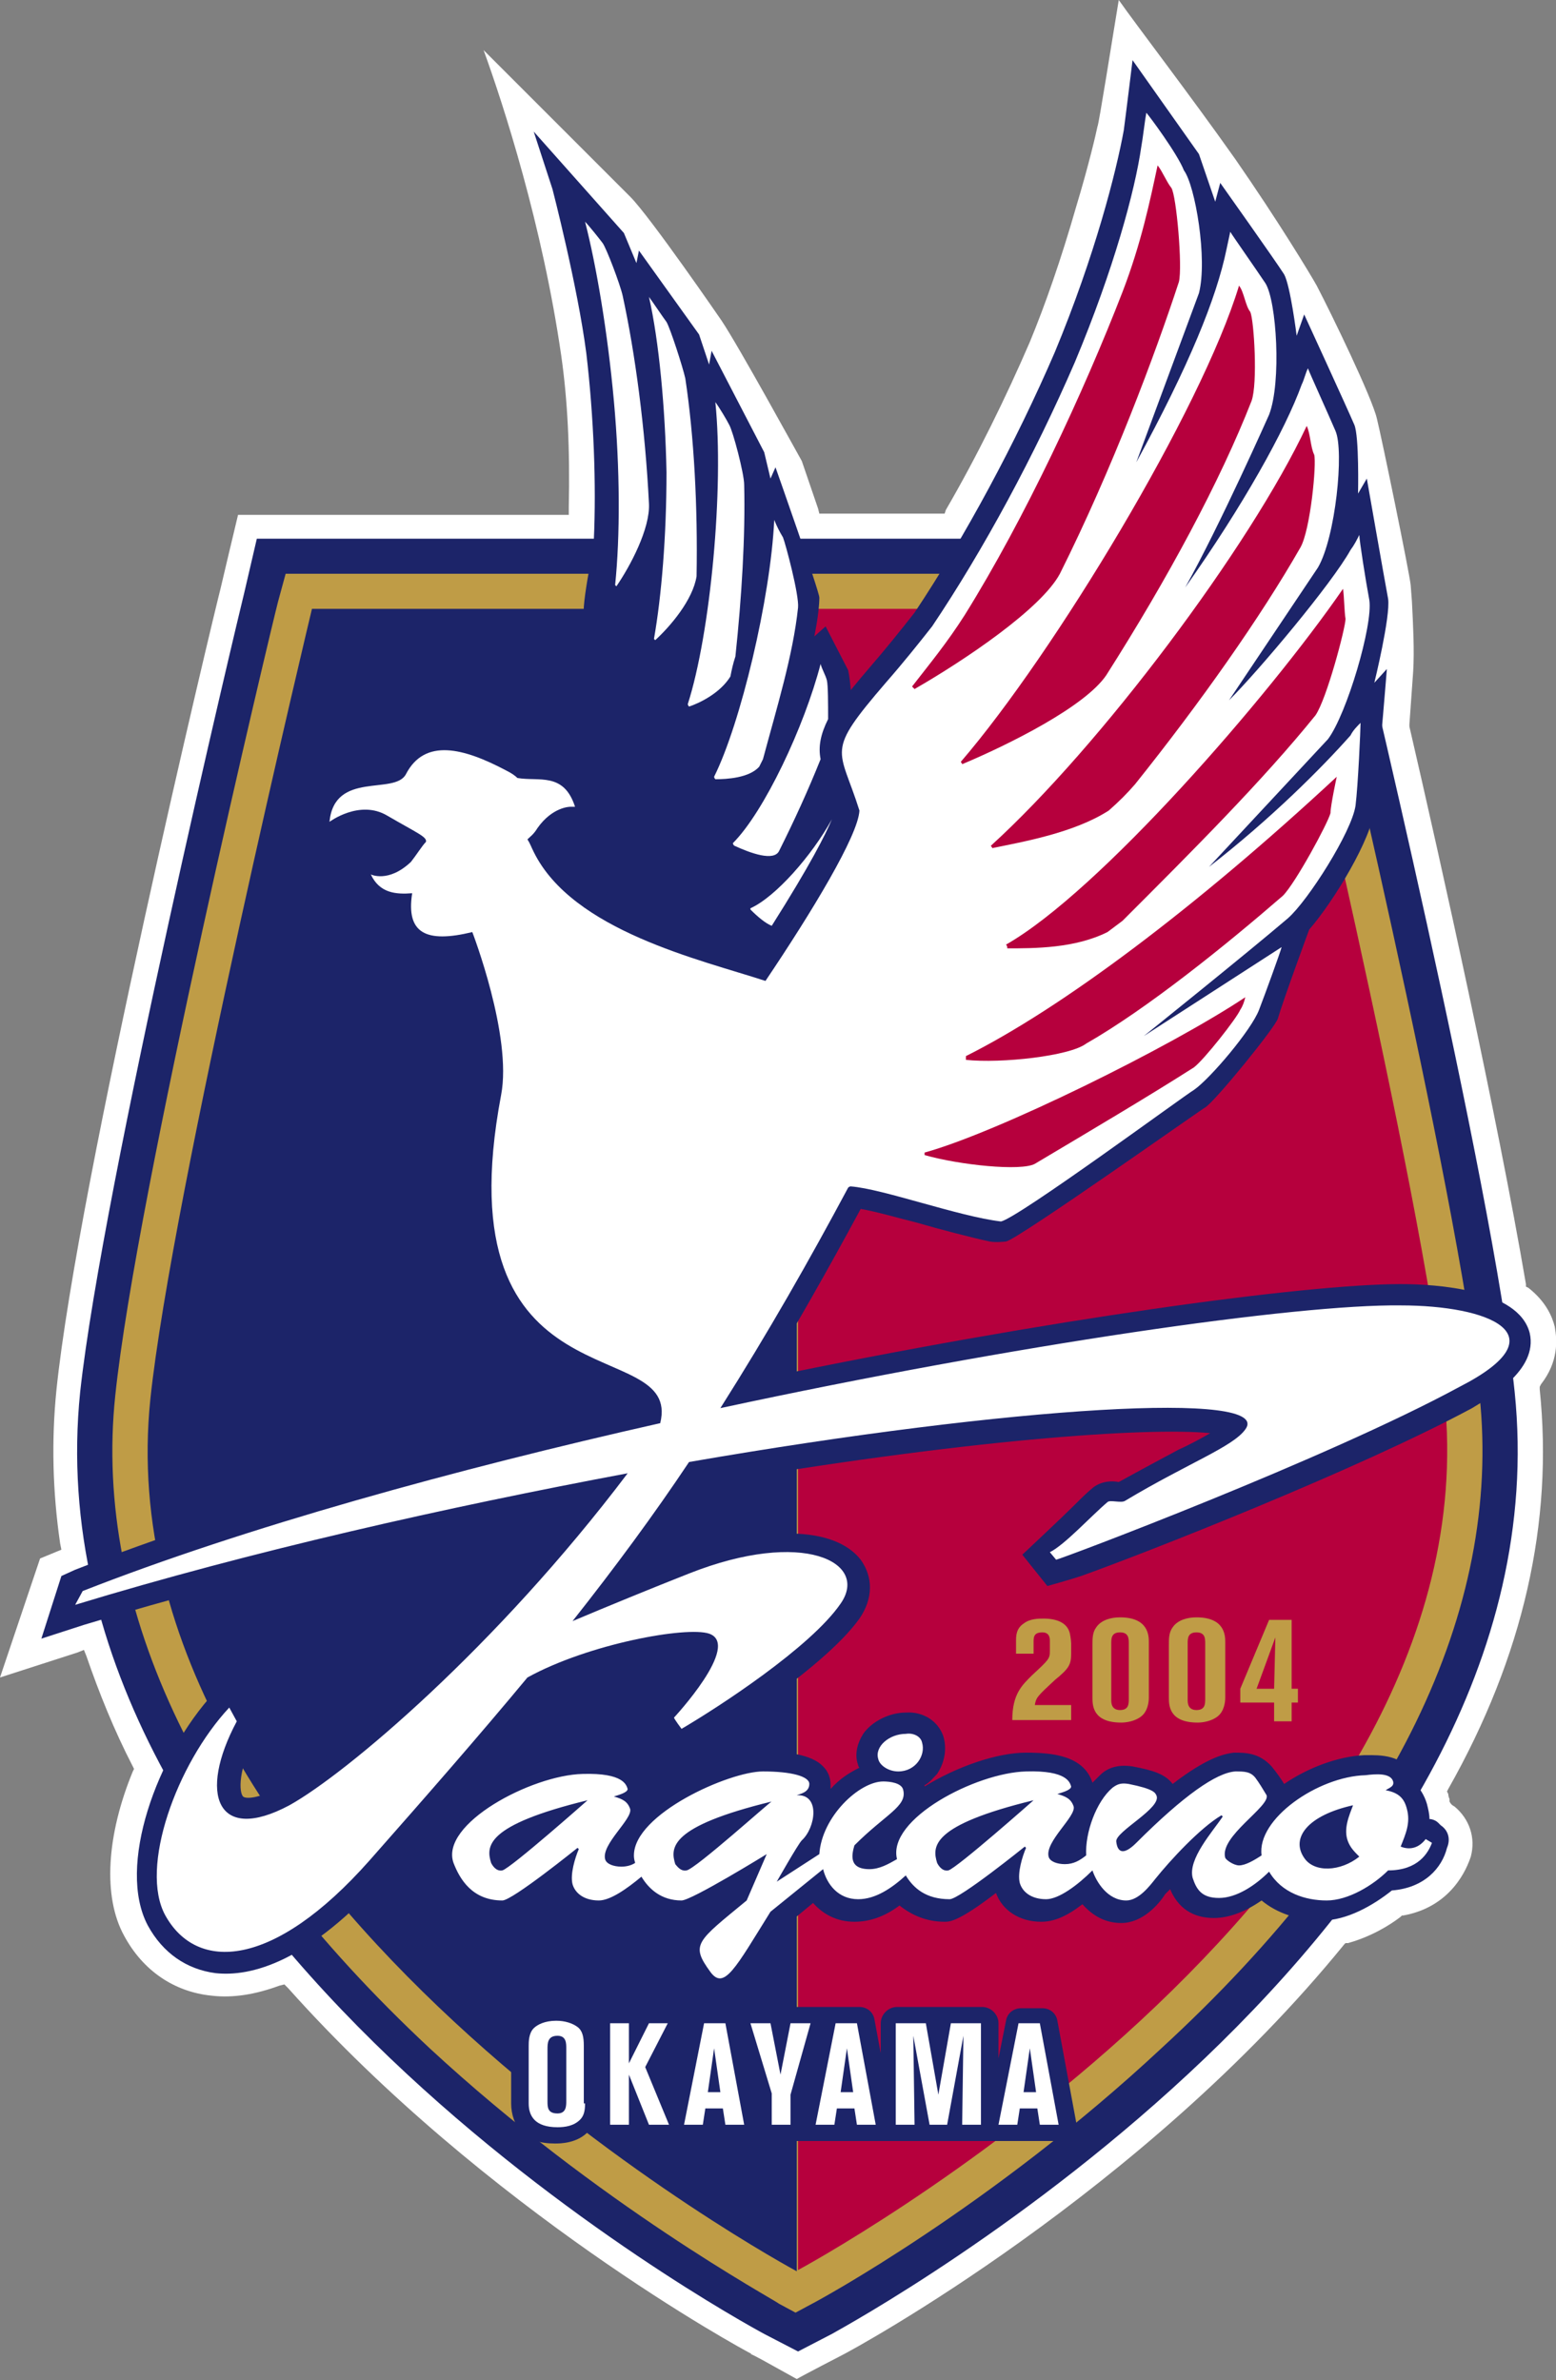
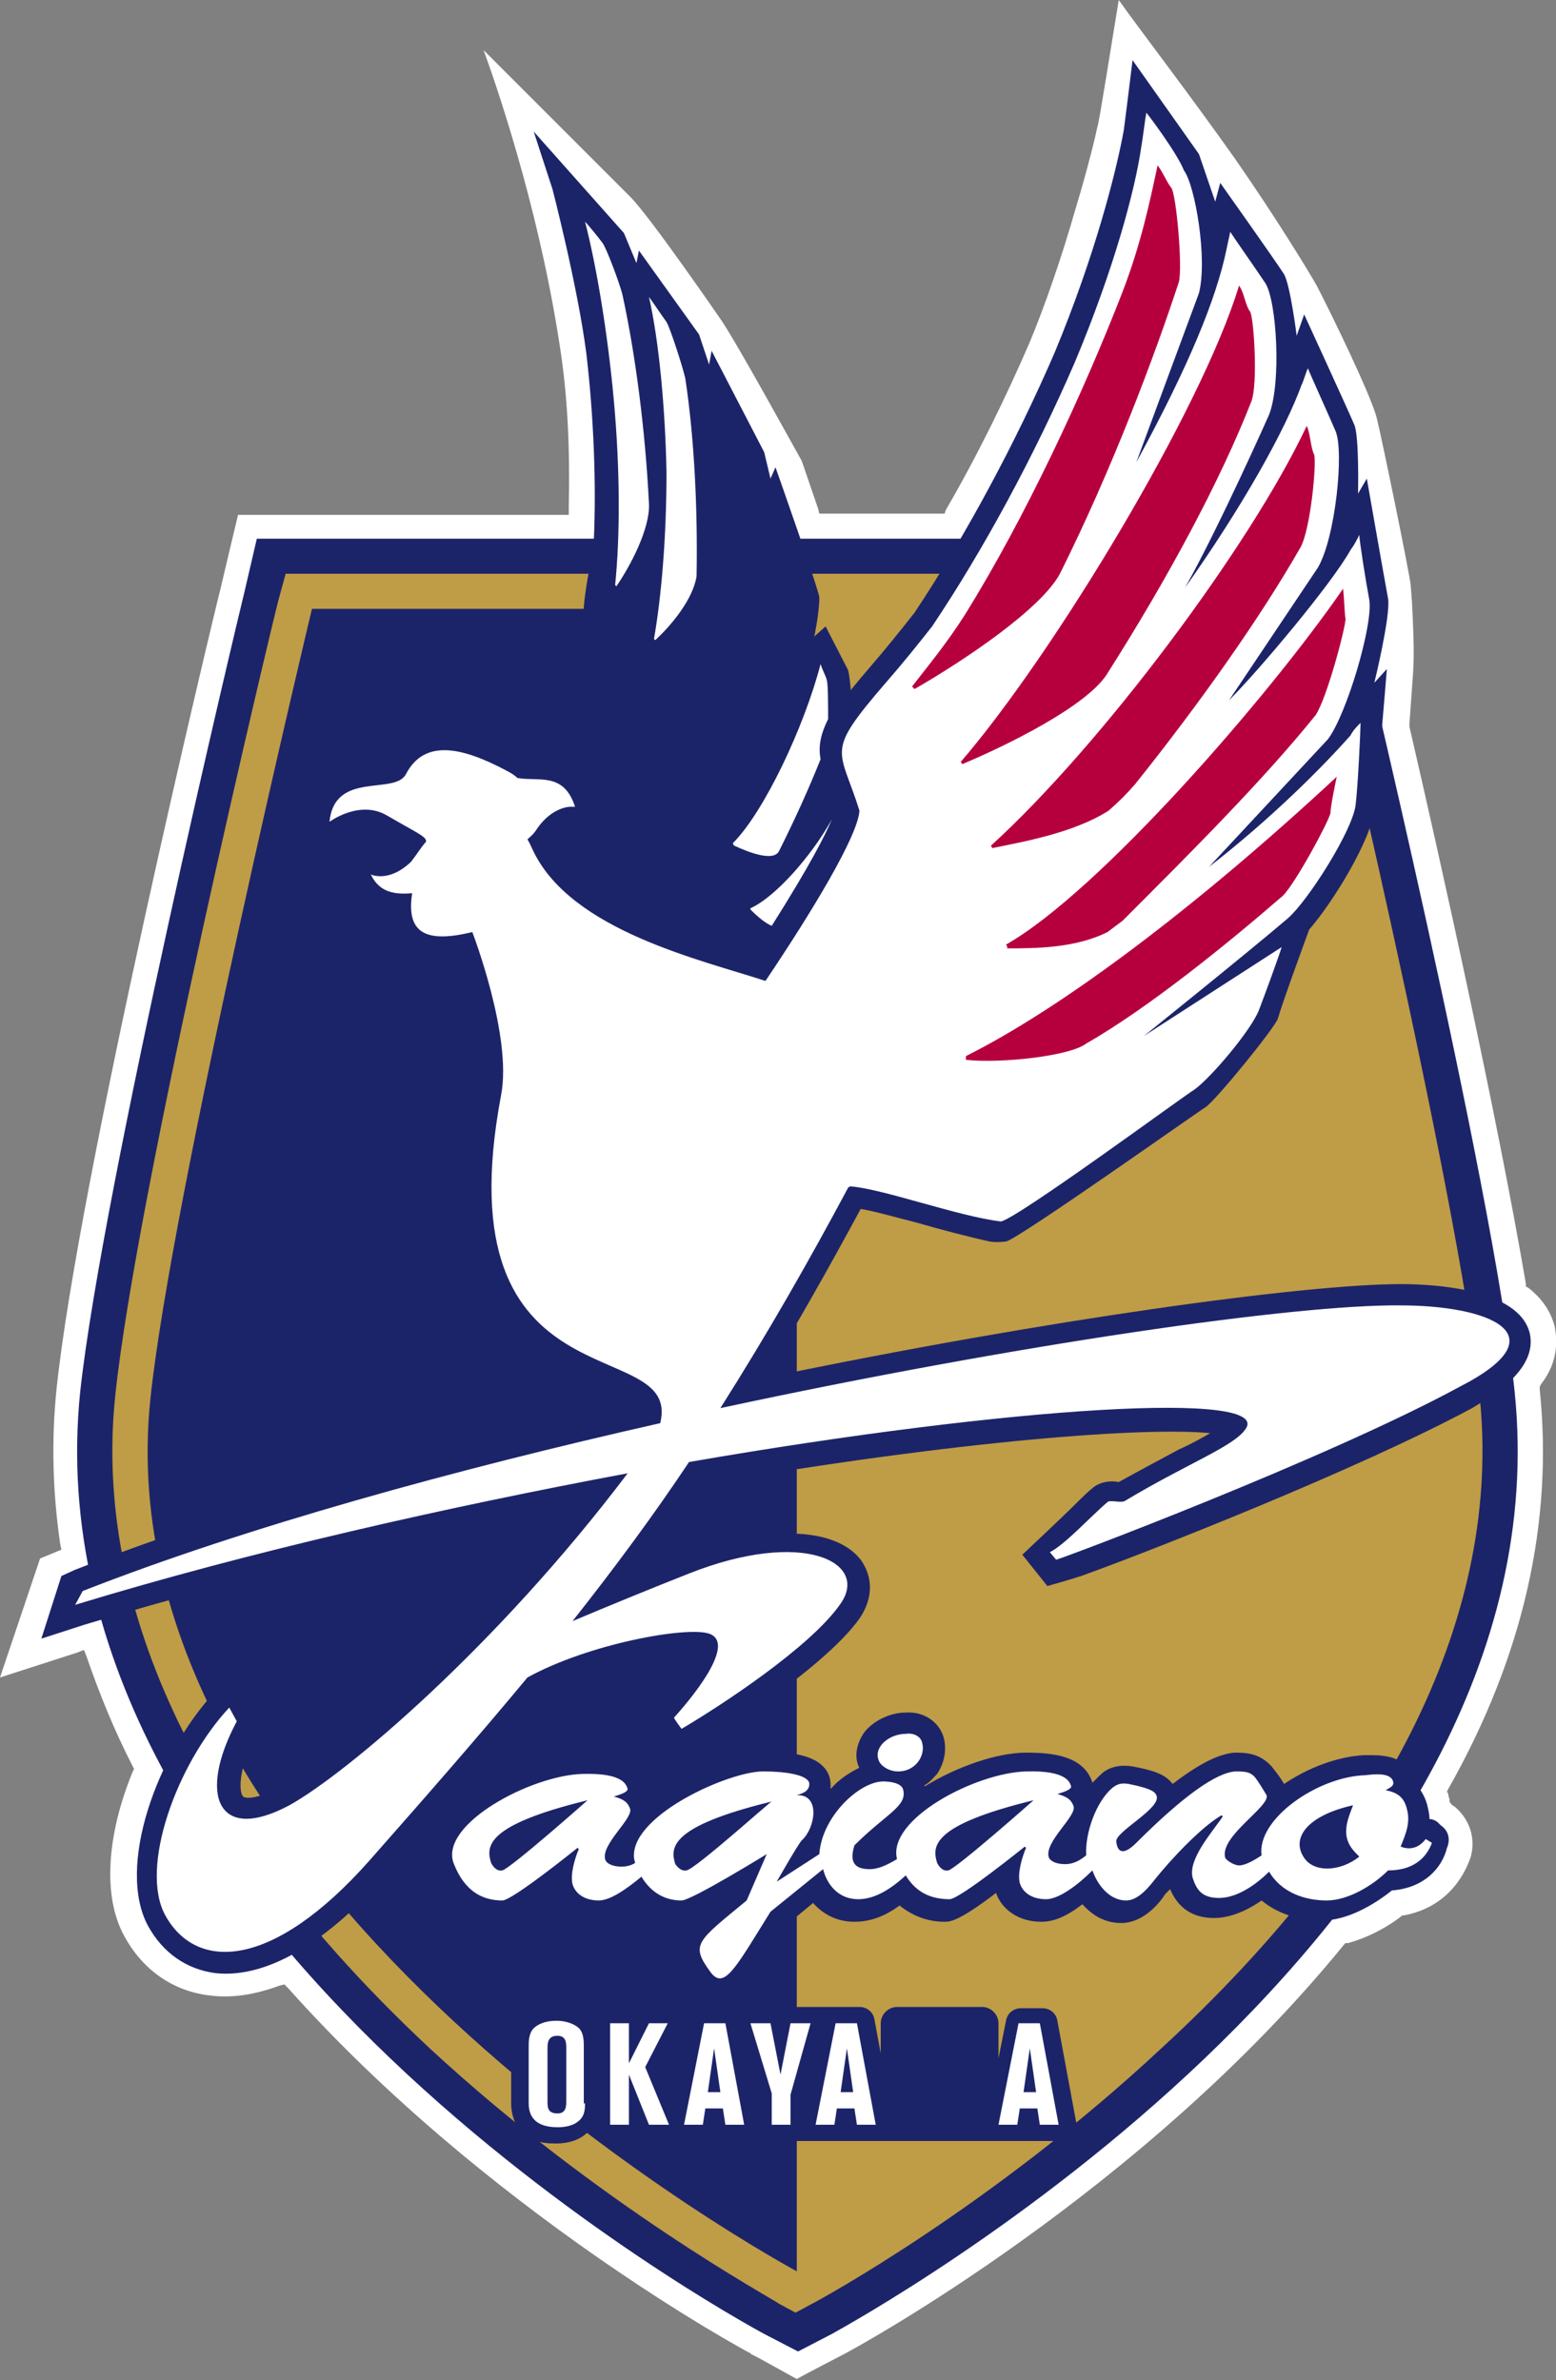
<svg xmlns="http://www.w3.org/2000/svg" version="1.1" id="レイヤー_1" x="0px" y="0px" viewBox="0 0 124.2 190" style="enable-background:new 0 0 124.2 190;" xml:space="preserve">
  <rect x="0" y="0" width="124.2" height="190" fill="#808080" stroke="none" />
  <style type="text/css">
	.st0{fill:#FFFFFF;}
	.st1{fill:#1C2469;}
	.st2{fill:#BF9C46;}
	.st3{fill:#B6003D;}
</style>
  <g>
    <g>
      <path class="st0" d="M122.9,110.9l0-0.2l0.1-0.2c1.4-1.8,1.3-3.5,1.1-4.6c-0.2-0.8-0.7-2-2.1-3.1l-0.2-0.1l0-0.2    c-2.3-13.5-6.8-33.7-9.3-44.5l0-0.1l0-0.1l0.3-4.2c0.1-1.7,0-3.6-0.1-5.6l-0.1-1.3c-0.1-1-2.3-11.7-2.7-13.3    c-0.4-1.7-3.6-8.3-4.8-10.6c-0.5-0.9-3.1-5.2-6.5-10.1C95,7.6,90.7,2,89.3,0c-0.5,3-1.6,10-1.7,10.1c-0.1,0.5-0.7,3.1-1.7,6.4    c-1.2,4.2-2.5,7.9-3.7,10.8c-1.9,4.4-4.2,9.1-6.7,13.4L75.4,41H75h-9.2h-0.4l-0.1-0.4l-1.3-3.8c-0.4-0.7-5-9.1-6.4-11.2    c0,0-5.7-8.3-7.3-9.9L38.6,4c1.6,4.4,4.7,14,6.2,24.4c0.5,3.5,0.7,7.4,0.6,12.1l0,0.6h-0.6H25h-6c-0.2,0.8-1.4,5.9-1.4,5.9    c-0.5,1.9-11.4,47.4-13.1,64c-0.4,4-0.3,8.1,0.3,12.2c0,0,0.1,0.5,0.1,0.5l-1.7,0.7L0,133.9l6.2-2l0.5-0.2l0.2,0.5    c1,2.9,2.2,5.9,3.7,8.8l0.1,0.2l-0.1,0.2c-2.1,5.1-2.4,10-0.7,13.1c1.5,2.8,4,4.5,7,4.8c1.7,0.2,3.5-0.1,5.4-0.8l0.4-0.1l0.3,0.3    c15.8,17.7,36.2,28.8,37,29.2l-0.1,0c0.3,0.1,1,0.5,3.7,2c0.5-0.3,3.6-1.9,3.6-1.9c1-0.5,24-13,40.1-32.8l0.1-0.1l0.2,0    c1.8-0.5,3.3-1.4,4.2-2.1l0.1-0.1l0.1,0c3.9-0.7,5.1-3.8,5.4-4.7c0.4-1.5-0.1-3-1.3-4c-0.2-0.1-0.3-0.2-0.4-0.4l0-0.1l0-0.1    c-0.1-0.2-0.1-0.4-0.1-0.4l-0.1-0.2l0.1-0.2C121.6,132.2,124,121.5,122.9,110.9z" />
    </g>
    <g>
      <path class="st1" d="M120.9,111.1c-1.7-16.5-12.6-61.8-13.1-63.8l-1-4.3H63.7H20.5l-1,4.3C19,49.3,8.2,94.6,6.4,111.1    C2,154,58.6,185,61,186.3l2.7,1.4l2.7-1.4C68.7,185,125.3,154,120.9,111.1z" />
      <path class="st2" d="M118.1,111.4c-1.7-16.3-12.5-61.5-13-63.4l-0.5-2.2H63.7H22.8L22.2,48c-0.5,1.9-11.3,47.1-13,63.4    c-1.8,17.1,6.9,35.1,25.1,52.1c13.5,12.5,27.4,20,27.9,20.4l1.3,0.7l1.3-0.7c0.6-0.3,14.4-7.8,27.9-20.4    C111.2,146.5,119.9,128.5,118.1,111.4z" />
      <path class="st1" d="M12,111.7c-4.1,39.7,51.6,69.6,51.6,69.6V48.6c-0.1,0-38.7,0-38.7,0S13.7,95.4,12,111.7" />
-       <path class="st3" d="M63.7,48.6c0.1,0,38.7,0,38.7,0s11.2,46.7,12.9,63c4.1,39.7-51.6,69.6-51.6,69.6V48.6z" />
      <g>
        <g>
          <path class="st2" d="M82.5,132h-1.4v-1c0-0.4,0-1,0.6-1.4c0.5-0.4,1.2-0.4,1.6-0.4c1,0,1.9,0.3,2.1,1.2c0,0,0.1,0.5,0.1,0.8v0.8      c0,0.9-0.2,1.2-1.3,2.1c-1.4,1.3-1.5,1.4-1.6,2h2.9v1.2h-4.7c0-2.1,0.8-2.8,1.6-3.6c1.3-1.2,1.4-1.3,1.4-1.9V131      c0-0.2,0-0.7-0.6-0.7c-0.7,0-0.7,0.4-0.7,0.8V132z" />
          <path class="st2" d="M87.2,131.3c0-0.5,0-1,0.3-1.4c0.4-0.6,1.2-0.8,1.9-0.8c2.3,0,2.3,1.5,2.3,2v4.4c0,0.4-0.1,1.1-0.6,1.5      c-0.5,0.4-1.2,0.5-1.6,0.5c-2.3,0-2.3-1.4-2.3-2V131.3z M88.7,135.7c0,0.2,0,0.8,0.7,0.8c0.7,0,0.7-0.5,0.7-0.9v-4.4      c0-0.4,0-0.9-0.7-0.9c-0.7,0-0.7,0.5-0.7,0.9V135.7z" />
          <path class="st2" d="M93.3,131.3c0-0.5,0-1,0.3-1.4c0.4-0.6,1.2-0.8,1.9-0.8c2.3,0,2.3,1.5,2.3,2v4.4c0,0.4-0.1,1.1-0.6,1.5      c-0.5,0.4-1.2,0.5-1.6,0.5c-2.3,0-2.3-1.4-2.3-2V131.3z M94.8,135.7c0,0.2,0,0.8,0.7,0.8c0.7,0,0.7-0.5,0.7-0.9v-4.4      c0-0.4,0-0.9-0.7-0.9c-0.7,0-0.7,0.5-0.7,0.9V135.7z" />
          <path class="st2" d="M101.3,129.3h1.8v5.5h0.5v1.1h-0.5v1.5h-1.4v-1.5H99v-1.1L101.3,129.3z M101.7,134.8l0.1-4.1l-1.5,4.1      H101.7z" />
        </g>
        <g>
          <path class="st1" d="M115,145.7l-0.2-0.2c-0.2-0.2-0.5-0.3-0.7-0.3c0-0.4-0.1-0.8-0.2-1.2c-0.2-0.7-0.6-1.3-1-1.7      c0-0.2,0-0.3-0.1-0.4c-0.6-1.9-2.8-1.8-3.7-1.8l-0.2,0c-2.1,0.1-4.5,1-6.4,2.3c-0.3-0.5-0.6-0.9-1-1.4c-1-1.1-2.1-1.1-3-1.1      c-0.9,0.1-2.3,0.5-4.9,2.5c-0.6-0.8-1.6-1.1-3.2-1.4c-1.3-0.2-2.1,0.2-2.6,0.7c-0.2,0.2-0.4,0.4-0.6,0.6      c-0.7-2.2-3.3-2.4-5.3-2.4c-2.3,0-5.5,1.1-8.1,2.7c0,0,0-0.1,0-0.1c0.4-0.2,0.7-0.6,1-0.9c0.6-0.9,0.8-2,0.5-3      c-0.4-1.2-1.6-2-3-1.9c-1.3,0-2.7,0.7-3.4,1.7c-0.5,0.8-0.7,1.7-0.4,2.5c0,0.1,0.1,0.2,0.1,0.2c-0.8,0.4-1.6,0.9-2.3,1.7      c0-0.1,0-0.2,0-0.3c0-0.6-0.2-1.1-0.6-1.5c-0.3-0.3-1.2-1.2-4.8-1.2c-2.1,0-6.3,1.5-9.1,3.8c0-0.1-0.1-0.2-0.1-0.3      c0.1-0.3,0.1-0.7,0-1c-0.6-2.2-3.3-2.5-5.3-2.4c-3.5,0.1-9,2.4-11.1,5.5c-1.1,1.6-1,3-0.7,3.9c0.9,2.7,2.9,4.1,5.5,4.1      c0.4,0,1.1,0,4.1-2.3c0.5,1.4,1.9,2.3,3.6,2.3c0.9,0,1.9-0.4,3.1-1.3c0.9,0.8,2.1,1.3,3.4,1.3c0.2,0,0.4,0,0.9-0.2      c-1.4,1.5-1.6,2.9,0,5.2c0.8,1.1,1.6,1.2,2.2,1.2c1.7-0.1,2.6-1.6,4.9-5.4l0.3-0.4l2.3-1.9c0.8,0.9,1.9,1.5,3.3,1.5      c1.2,0,2.4-0.4,3.6-1.3c1,0.8,2.2,1.3,3.6,1.3c0.4,0,1.1,0,4.1-2.3c0.5,1.4,1.9,2.3,3.6,2.3c1,0,2-0.4,3.3-1.4      c0.8,0.9,1.8,1.5,3.1,1.5c1.7,0,3-1.5,3.5-2.3l0.1-0.1c0.1-0.1,0.2-0.2,0.3-0.3c0.8,1.9,2.3,2.3,3.5,2.3c1.2,0,2.5-0.5,3.8-1.4      c1.2,1,2.9,1.6,4.8,1.6c2,0,4.1-1.2,5.6-2.4c2.6-0.2,4-1.8,4.4-3.4C115.8,146.8,115.6,146.1,115,145.7z" />
          <path class="st1" d="M83.1,170.9h1.5c0.4,0,0.7-0.2,1-0.5c0.2-0.3,0.3-0.7,0.3-1l-1.5-8.1c-0.1-0.6-0.6-1-1.2-1h-1.7      c-0.6,0-1.1,0.4-1.2,1l-0.6,3v-2.8c0-0.7-0.6-1.3-1.3-1.3h-6.8c-0.7,0-1.3,0.6-1.3,1.3v2.4l-0.5-2.7c-0.1-0.6-0.6-1-1.2-1H48.7      c-0.7,0-1.2,0.5-1.3,1.2c-0.1-0.2-0.3-0.4-0.5-0.6c-0.6-0.5-1.5-0.8-2.5-0.8c-1.2,0-2.2,0.4-2.8,1c-0.8,0.8-0.8,1.9-0.8,2.3v4.6      c0,0.9,0.3,1.7,0.8,2.3c0.6,0.6,1.5,0.9,2.7,0.9c0.4,0,1.8,0,2.7-1c0.1-0.1,0.2-0.3,0.3-0.4c0,0.7,0.6,1.2,1.3,1.2H83.1z" />
          <path class="st1" d="M122.1,106.4c-0.9-3.5-7.5-3.9-10.3-3.9c-7.6,0-28.2,2.8-50.8,7.5c2.5-4.1,5-8.5,7.7-13.5      c1.2,0.2,2.9,0.7,4.5,1.1c1.7,0.5,4.4,1.2,5.8,1.5c0.5,0.1,1.3,0,1.3,0c1-0.2,15.8-10.7,15.9-10.7c0.8-0.5,5.6-6.4,5.8-7.1      c0.4-1.4,2.5-7.1,2.5-7.1c2-2.3,5-7.3,5.2-9.6c0.5-4.9,1-11.2,1-11.2l-1,1.1c0,0,1.3-5.3,1.1-6.7c-0.3-1.6-1.7-9.6-1.7-9.6      l-0.7,1.2c0,0,0.1-4.6-0.3-5.5c-0.6-1.4-4-8.8-4-8.8l-0.6,1.7c0,0-0.5-4-1-4.9l0,0l0,0c-0.7-1.1-5.1-7.3-5.1-7.3L97,16.1      l-1.3-3.8l0,0c0,0,0,0,0,0l-5.3-7.5c0,0-0.5,4.1-0.7,5.6c-0.6,3.3-2.3,10-5.5,17.7c-3.1,7.2-7.2,14.8-11.2,20.8      c-1.1,1.4-2.3,2.9-3.6,4.4c-4.2,4.9-4.5,5.9-3.1,9.7c0.2,0.5,0.4,1.1,0.6,1.7c-0.2,0.7-1.1,3.4-6.5,11.5      c-0.3-0.1-0.6-0.2-0.9-0.3c-5.1-1.5-12.9-3.9-15.3-8.8c0.1-0.1,0.1-0.2,0.2-0.3c0.7-0.9,1.3-1.1,1.4-1.1c0.1,0,0.4,0,0.4,0      l2.2-0.1l-0.7-2.1c-1.1-3.3-3.6-3.3-5.1-3.3c-0.2,0-0.3,0-0.5,0c-0.2-0.1-0.5-0.3-0.7-0.4c-1.9-1-7.5-3.8-10.1,0.8      c-0.3,0.1-1.1,0.2-1.7,0.3c-6.2,0.6-4.8,7.4-4.8,7.4s3.5-2.8,5.6-1.9c0.4,0.2,1.6,0.8,1.6,0.8s-0.5,0.6-0.7,0.7      c-1.4,1.3-4.3-0.2-4.3-0.2l1.2,2.5c0.8,1.6,2,2.2,3,2.4c0.1,1.1,0.5,1.9,1.2,2.6c1.1,1,2.8,1.1,4.2,0.9c1,2.8,2.3,7.8,1.8,10.8      c-3.3,17.8,4.8,21.4,9.7,23.5c1.3,0.6,2.6,1.1,2.9,1.7c-16,3.6-32.2,8.2-45,13.2l-1.1,0.5l-1.6,5l3.4-1.1      c14.2-4.3,28.7-7.5,39.5-9.6c-9.7,12-20,20.5-23.7,22.5c-1.9,1-2.9,1-3.1,0.8c-0.3-0.3-0.5-2.1,1.2-5.3l0.4-0.8l-2.3-3.9      l-1.6,1.7c-4.6,5-7.8,13.9-5.3,18.6c1.2,2.2,3.1,3.5,5.4,3.8c2.8,0.3,7.4-0.8,13.7-7.9c5-5.6,8.8-10,12.4-14.3      c4.2-2.2,10.2-3.3,12.3-3.3c-0.4,1-1.6,2.6-2.9,4l-0.8,0.9c0,0,2.1,3.5,2.1,3.5l1.4-0.8c1-0.6,10.2-6.2,13.2-10.4      c1.1-1.6,1.1-3.3,0.1-4.7c-2.1-2.7-7.8-2.8-14.2-0.2c0,0-3,1.2-3.4,1.4c1.9-2.5,3.5-4.9,5-7.2c20.9-3.6,35.5-4.6,40.5-4.1      c-0.7,0.4-1.6,0.9-2.5,1.3c-1.3,0.7-3,1.6-4.8,2.6c0,0,0,0,0,0c-0.5-0.1-1.3-0.1-2,0.4c-0.5,0.4-1,0.9-1.6,1.5      c-0.9,0.9-4.1,3.9-4.1,3.9l2,2.5c0,0,1.8-0.5,2.7-0.8c5.3-1.9,22.1-8.5,31.2-13.4C118.8,111.6,122.8,109.4,122.1,106.4z" />
        </g>
        <g>
          <g>
            <g>
              <path class="st0" d="M113.8,146.8c-0.7,0.9-1.5,0.8-2,0.6c0.4-1,0.8-1.9,0.5-3c-0.2-0.8-0.6-1.3-1.7-1.5        c0.3-0.2,0.7-0.3,0.6-0.7c-0.2-0.7-1.4-0.6-2.2-0.5c-3.8,0.1-8.7,3.5-8.3,6.4c-0.6,0.4-1.3,0.8-1.8,0.8c-0.4,0-1-0.4-1.1-0.6        c-0.5-1.7,3.6-4.1,3.3-5c-0.3-0.5-0.6-1-0.9-1.4c-0.4-0.5-0.9-0.5-1.6-0.5c-1.5,0.1-4.1,1.9-7.9,5.7c-1,1-1.5,0.8-1.6-0.1        c-0.1-0.8,3.7-2.7,3.2-3.7c-0.1-0.2-0.2-0.5-2.2-0.9c-0.6-0.1-0.9,0-1.3,0.3c-1.3,1.1-2.2,3.6-2.1,5.4c-0.5,0.4-1,0.7-1.7,0.7        c-0.6,0-1.2-0.2-1.3-0.6c-0.3-1.2,2.2-3.2,2-4c-0.2-0.6-0.6-0.8-1.3-1c0.3-0.1,1.1-0.3,1.1-0.6c-0.1-0.3-0.3-1.3-3.6-1.2        c-4,0.1-11.1,3.8-10.3,7c-0.7,0.4-1.4,0.8-2.2,0.8c-1.7,0-1.4-1.2-1.2-1.9c2.5-2.5,4.2-3.1,3.9-4.4c-0.1-0.6-1.1-0.7-1.6-0.7        c-1.9,0-4.9,2.8-5.1,5.8l-3.4,2.2c0,0,1.7-3,2-3.3c1.1-1,1.5-3.7-0.4-3.6c0.2-0.1,1-0.2,1-0.9c0-0.6-1.4-1-3.7-1        c-2.7,0-10.3,3.4-10.3,6.7c0,0.1,0,0.3,0.1,0.6c-0.3,0.2-0.7,0.3-1.1,0.3c-0.6,0-1.2-0.2-1.3-0.6c-0.3-1.2,2.2-3.2,2-4        c-0.2-0.6-0.6-0.8-1.3-1c0.3-0.1,1.1-0.3,1.1-0.6c-0.1-0.3-0.3-1.3-3.6-1.2c-4.1,0.1-11.4,4-10.3,7.1c0.5,1.3,1.5,3,3.9,3        c0.8,0,6-4.2,6-4.2l0.1,0.1c-0.3,0.7-0.7,2-0.5,2.8c0.2,0.7,0.9,1.3,2.1,1.3c0.9,0,2.2-0.9,3.4-1.9c0.6,1,1.6,1.9,3.2,1.9        c0.8,0,6.8-3.7,6.8-3.7l-1.6,3.7c-4,3.3-4.5,3.5-2.9,5.7c1.1,1.5,2-0.3,4.8-4.8l4.2-3.4c0.3,1.2,1.2,2.4,2.8,2.4        c1.4,0,2.7-0.9,3.8-1.9c0.6,1,1.6,1.9,3.5,1.9c0.8,0,6-4.2,6-4.2l0.1,0.1c-0.3,0.7-0.7,2-0.5,2.8c0.2,0.7,0.9,1.3,2.1,1.3        c1,0,2.5-1.1,3.7-2.3c0.3,0.9,1.2,2.4,2.7,2.4c1,0,1.9-1.2,2.3-1.7c1.2-1.5,3.6-4.1,5.3-5.1l0.1,0.1c-0.8,1.2-2.8,3.4-2.4,4.9        c0.3,0.9,0.7,1.6,2.1,1.6c1.4,0,2.9-1,4-2.1c1,1.7,2.9,2.3,4.6,2.3c1.7,0,3.7-1.2,4.9-2.4c2.4,0,3.2-1.4,3.5-2.2L113.8,146.8z         M40.1,149.3c-0.5,0.1-0.8-0.4-0.9-0.6c-0.4-1.3-0.5-3,7.7-5C46.9,143.7,40.8,149.1,40.1,149.3z M54.8,149.3        c-0.5,0.1-0.8-0.4-0.9-0.5c-0.4-1.3-0.5-3,7.7-5C61.6,143.7,55.5,149.2,54.8,149.3z M75.7,149.3c-0.5,0.1-0.8-0.4-0.9-0.6        c-0.4-1.3-0.5-3,7.7-5C82.5,143.7,76.4,149.1,75.7,149.3z M104.1,148.3c-1.1-1.6,0.3-3.4,3.9-4.2c-0.3,0.8-0.8,1.9-0.4,2.9        c0.2,0.5,0.5,0.8,0.9,1.2C107,149.4,104.9,149.5,104.1,148.3z" />
              <path class="st0" d="M71.7,141.4c1.4,0,2.2-1.3,1.9-2.3c-0.1-0.5-0.7-0.8-1.3-0.7c-1.3,0-2.5,1-2.2,2        C70.2,140.9,70.9,141.4,71.7,141.4z" />
            </g>
            <g>
              <path class="st0" d="M46.7,167.9c0,0.6-0.1,1-0.4,1.3c-0.5,0.5-1.2,0.6-1.8,0.6c-1.8,0-2.3-0.9-2.3-1.9v-4.6        c0-0.3,0-1,0.4-1.4c0.3-0.3,0.9-0.6,1.8-0.6c0.7,0,1.3,0.2,1.7,0.5c0.4,0.3,0.5,0.8,0.5,1.5V167.9z M45.2,163.5        c0-0.4,0-1-0.7-1c-0.8,0-0.8,0.6-0.8,1.1v4.1c0,0.5,0,1,0.8,1c0.7,0,0.7-0.6,0.7-1V163.5z" />
              <path class="st0" d="M48.7,161.5h1.5v3.2l1.6-3.2h1.5l-1.8,3.5l1.9,4.6h-1.6l-1.6-4v4h-1.5V161.5z" />
              <path class="st0" d="M56.2,161.5h1.7l1.5,8.1h-1.5l-0.2-1.3h-1.4l-0.2,1.3h-1.5L56.2,161.5z M56.5,167h1l-0.5-3.5L56.5,167z" />
              <path class="st0" d="M59.9,161.5h1.6l0.8,4.1l0.8-4.1h1.6l-1.6,5.7v2.4h-1.5v-2.5L59.9,161.5z" />
              <path class="st0" d="M66.7,161.5h1.7l1.5,8.1h-1.5l-0.2-1.3h-1.4l-0.2,1.3h-1.5L66.7,161.5z M67.1,167h1l-0.5-3.5L67.1,167z" />
-               <path class="st0" d="M71.5,161.5h2.4l1,5.7l1-5.7h2.4v8.1h-1.5l0.1-7.1l-1.3,7.1h-1.4l-1.3-7.1l0.1,7.1h-1.5V161.5z" />
              <path class="st0" d="M81.3,161.5h1.7l1.5,8.1h-1.5l-0.2-1.3h-1.4l-0.2,1.3h-1.5L81.3,161.5z M81.7,167h1l-0.5-3.5L81.7,167z" />
            </g>
          </g>
          <g>
            <g>
              <path class="st1" d="M68.4,65c0-0.4-0.1-0.7-0.1-1.1c-1.1-3.3-1.9-3.9-0.3-6.3c0-1.6-0.1-3.2-0.3-4.1l-1.8-3.5L65,50.8        c0,0,0.4-1.9,0.4-3.1c0-0.5-3.5-10.4-3.5-10.4l-0.4,0.9L61,36.1L56.8,28l-0.2,1.1l-0.8-2.4L51,20c0,0-0.2,1-0.2,1l-1-2.4        l-4-4.5l-3.2-3.6l1.5,4.6c0,0,2,7.7,2.7,13.1c0.6,5.1,0.8,10.5,0.6,14.9c-0.1,1-0.3,2-0.5,3.1c-0.6,3.6-0.4,4.1,0.9,6.4        c0.2,0.4,0.5,0.8,0.7,1.4c0,0.6,0,18.5-0.1,19.6c4.2,2.3,9.3,3.6,12.6,4.6C64.4,73.1,67.8,67.5,68.4,65z" />
            </g>
            <g>
              <path class="st0" d="M49.2,46.8c0,0-0.1-0.1-0.1-0.1c0.4-3.9,0.4-9.2-0.1-14.7c-0.5-5.5-1.4-10.8-2.3-14.3        c0.3,0.3,1.1,1.3,1.4,1.7c0.3,0.4,1.4,3.3,1.6,4.2c1,4.6,1.8,10.6,2.1,16.6C51.9,42.2,50.3,45.2,49.2,46.8z" />
              <path class="st0" d="M52.3,51.1c0,0-0.1-0.1-0.1-0.1c0.6-3.4,1-8.2,1-13.3c-0.1-5.1-0.6-10.5-1.4-14c0.3,0.4,1.1,1.6,1.4,2        c0.3,0.5,1.3,3.6,1.5,4.5c0.7,4.6,1,10.3,0.9,15.8C55.3,47.9,53.5,50,52.3,51.1z" />
-               <path class="st0" d="M58.3,54c-0.8,1.3-2.4,2.1-3.3,2.4c0,0-0.1-0.1-0.1-0.2c1.8-5.6,2.9-17.2,2.2-24.1        c0.3,0.4,0.9,1.4,1.1,1.8c0.3,0.5,1.2,3.9,1.2,4.8c0.1,4.1-0.2,9-0.7,13.7C58.5,53,58.4,53.5,58.3,54z" />
-               <path class="st0" d="M61.8,41.5c0.2,0.5,0.4,0.9,0.7,1.4c0.2,0.5,1.3,4.6,1.2,5.6c-0.4,3.8-1.7,8-2.8,12.1        c-0.1,0.2-0.2,0.4-0.3,0.6c-0.8,0.9-2.6,1-3.5,1C57,62.1,57,62,57,62C59.1,57.8,61.5,47.8,61.8,41.5z" />
              <path class="st0" d="M59.9,72.5c0,0.1,0,0.1,0,0.1c0.6,0.6,1.2,1.1,1.7,1.3c3.1-4.9,4.3-7.3,4.8-8.5        C64.8,68.3,61.9,71.6,59.9,72.5z" />
              <path class="st0" d="M66.1,57.4c0-1.2,0-2.7-0.1-3.1c-0.1-0.4-0.4-0.9-0.5-1.3c-1.3,5-4.5,11.8-7,14.3c0,0.1,0.1,0.2,0.1,0.2        c1.3,0.6,3.2,1.3,3.6,0.4c1.2-2.4,2.3-4.8,3.3-7.3C65.3,59.6,65.5,58.6,66.1,57.4z" />
            </g>
          </g>
          <path class="st0" d="M111.8,104.2c-8.3-0.1-30.6,3.1-54.3,8.2c3.8-6,7.1-11.8,10.2-17.6c0.1-0.1,0.2-0.1,0.2-0.1      c2.6,0.2,8.6,2.4,12,2.8c1.4-0.3,14.7-10.1,15.4-10.5c1.3-0.9,4.6-4.8,5.2-6.4c0.5-1.3,1.7-4.6,1.8-5l-11,7.1      c0,0,8.1-6.5,11.5-9.4c1.6-1.4,5.1-6.9,5.4-9c0.2-1.6,0.4-6.1,0.4-6.6c-0.3,0.3-0.6,0.6-0.8,1c-2.3,2.6-6.4,6.7-11.3,10.5      l9.5-10.2c1.5-2,3.6-9.1,3.3-11.1c-0.3-1.6-0.8-4.8-0.8-5.2c-0.2,0.4-0.4,0.8-0.7,1.2c-1.5,2.7-7.3,9.6-9.7,12l7.1-10.6      c1.4-2.4,2.1-9.3,1.4-10.9c-0.6-1.4-2.1-4.7-2.2-5c-0.2,0.4-0.3,0.9-0.5,1.3c-1.3,3.6-4.7,9.7-9.3,16.2c2.8-5,6.7-13.8,6.7-13.8      c1-2.6,0.6-9.1-0.3-10.5c-0.8-1.2-2.7-3.9-2.8-4.1c-0.1,0.5-0.2,0.9-0.3,1.4c-0.8,3.9-3,9.3-7.2,17l5-13.5      c0.7-2.7-0.3-8.6-1.2-9.8c-0.5-1.3-2.8-4.4-3-4.6c-0.1,0.5-0.3,2.2-0.4,2.7c-0.5,3.5-2.2,9.8-5.3,17.2      c-3.2,7.4-7.3,15-11.4,21.1c-1.1,1.4-2.3,2.9-3.7,4.5c-4.9,5.7-3.7,5.1-2.1,10.2c-0.1,2-3.8,8.1-7.5,13.6      c-5.2-1.7-15.4-4-18.5-10.3c-0.2-0.4-0.3-0.7-0.5-1c0.2-0.2,0.5-0.4,0.8-0.9c1.2-1.7,2.6-1.7,2.6-1.7l0.4,0      c-0.9-2.8-2.9-2-4.6-2.3c-0.2-0.2-0.5-0.4-0.9-0.6c-3.4-1.8-6.5-2.6-8,0.3c-0.9,1.7-5.7-0.3-6.1,3.8c0,0,2.4-1.8,4.6-0.5      c2.4,1.4,3.2,1.7,3.1,2.1c-0.3,0.3-0.8,1.1-1.2,1.6c-1.8,1.7-3.2,1-3.2,1c0.7,1.5,2,1.6,3.3,1.5c-0.5,3.2,1.1,4,4.8,3.1      c0,0,3.2,8.3,2.3,13c-4.8,25.4,14.5,18.9,12.7,26.2c-16.4,3.7-33.1,8.3-46.1,13.4L6,128.1c14.1-4.3,29.7-7.8,44.1-10.5      c-10.5,13.9-22.5,24-27,26.5c-5.8,3.1-7.3-0.9-4.2-6.7l-0.6-1.1c-4.2,4.5-7.2,12.8-5.1,16.6c2.5,4.5,8.6,4.3,16.3-4.4      c4.5-5.1,8.7-9.9,12.6-14.6c4.9-2.7,12.7-4.1,14.5-3.5c2.6,0.9-2.8,6.7-2.8,6.7c0,0.1,0.6,0.9,0.6,0.9c2.9-1.7,10.3-6.5,12.7-10      c2.3-3.3-3-6-12.1-2.4c-2.8,1.1-6.7,2.7-9.3,3.8c3.4-4.3,6.5-8.5,9.3-12.7c26-4.5,46.7-5.7,44.4-2.6c-1,1.4-4.6,2.7-9.6,5.7      c-0.3,0.2-1.2-0.1-1.4,0.1c-1.3,1.1-3.4,3.4-4.6,4l0.5,0.6c0.5-0.1,21.5-8,32.2-13.8C124.7,106.5,118.8,104.2,111.8,104.2z" />
          <g>
            <path class="st3" d="M73,55c-0.1-0.1-0.1-0.1-0.2-0.2c1.4-1.8,2.8-3.5,4.2-5.7c4.8-7.7,9.5-17.8,12.6-25.8       c1.5-3.9,2.2-7.3,2.8-10.1c0.4,0.5,0.7,1.3,1.1,1.8c0.4,0.6,0.9,6.3,0.6,7.5c-1.9,5.8-5.3,14.9-9.5,23.3       C83.1,48.6,77,52.7,73,55z" />
            <path class="st3" d="M76.8,61c0-0.1-0.1-0.1-0.1-0.2c7.4-8.6,19.2-28.1,22.2-38c0.4,0.5,0.5,1.6,0.9,2.1       c0.3,0.7,0.6,5.7,0.1,7.1c-2.5,6.4-6.7,14.2-11.6,21.9C86.6,56.4,80.6,59.4,76.8,61z" />
            <path class="st3" d="M88.5,64.7c-2.8,1.8-6.9,2.5-9.3,3c0-0.1-0.1-0.1-0.1-0.2c8.7-7.9,20.7-23.9,25.2-33.5       c0.3,0.6,0.3,1.7,0.6,2.3c0.2,0.7-0.3,6-1.1,7.4c-3.2,5.6-8,12.4-13.2,18.9C90,63.3,89.3,64,88.5,64.7z" />
            <path class="st3" d="M107.2,47c0.1,0.7,0.1,1.8,0.2,2.4c0,0.7-1.5,6.4-2.4,7.7c-4.2,5.2-9.8,10.8-15.4,16.4       c-0.4,0.3-0.8,0.6-1.2,0.9c-2.6,1.3-5.8,1.3-8,1.3c0-0.1,0-0.2-0.1-0.3C87.7,71.2,101.2,55.7,107.2,47z" />
            <path class="st3" d="M106.7,62c0,0-0.5,2.3-0.5,2.9c-0.2,0.8-2.8,5.6-3.8,6.6c-4.5,3.9-10.8,9-15.7,11.8       c-1.3,1-6.8,1.6-9.6,1.3c0-0.1,0-0.2,0-0.3C84.7,80.5,95.4,72.5,106.7,62z" />
-             <path class="st3" d="M73.8,92.2c0-0.1,0-0.1,0-0.2c5.8-1.6,19.6-8.4,25.6-12.4c-0.1,0.4-0.2,0.7-0.4,1c-0.3,0.7-2.9,4-3.7,4.6       c-3.6,2.3-8.5,5.2-12.7,7.7C81.5,93.5,76.6,93,73.8,92.2z" />
          </g>
        </g>
      </g>
    </g>
  </g>
</svg>